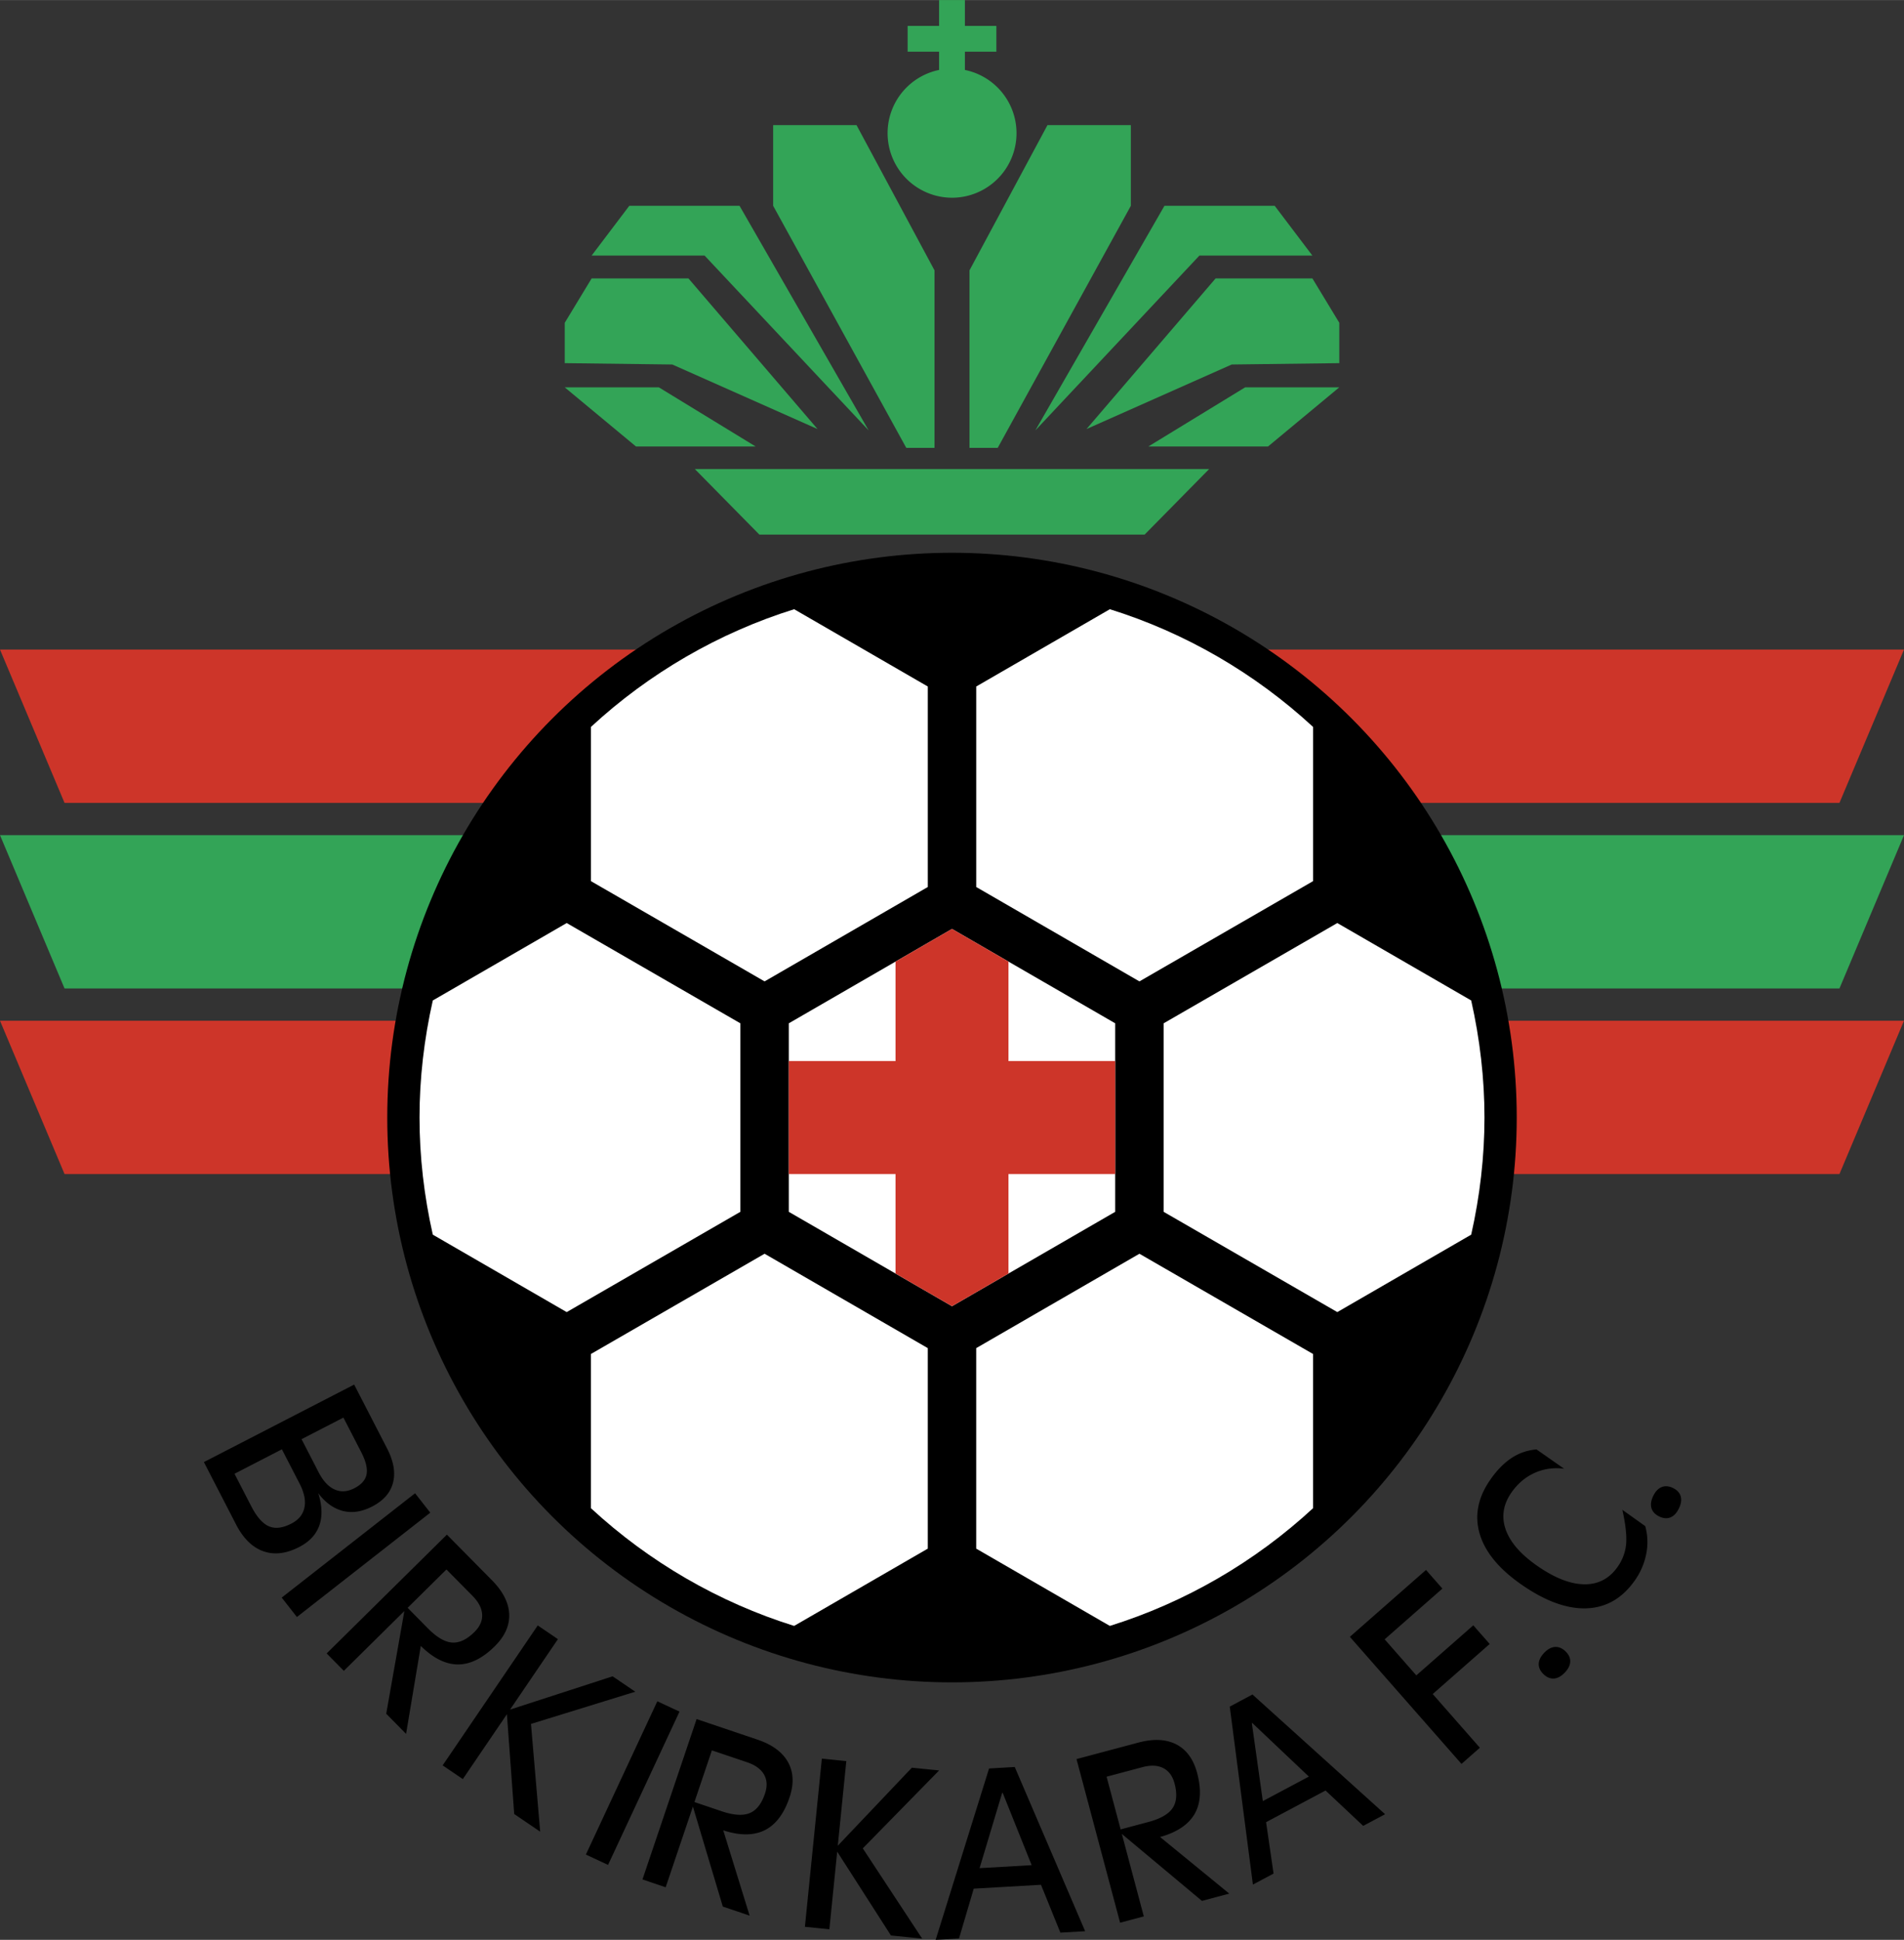
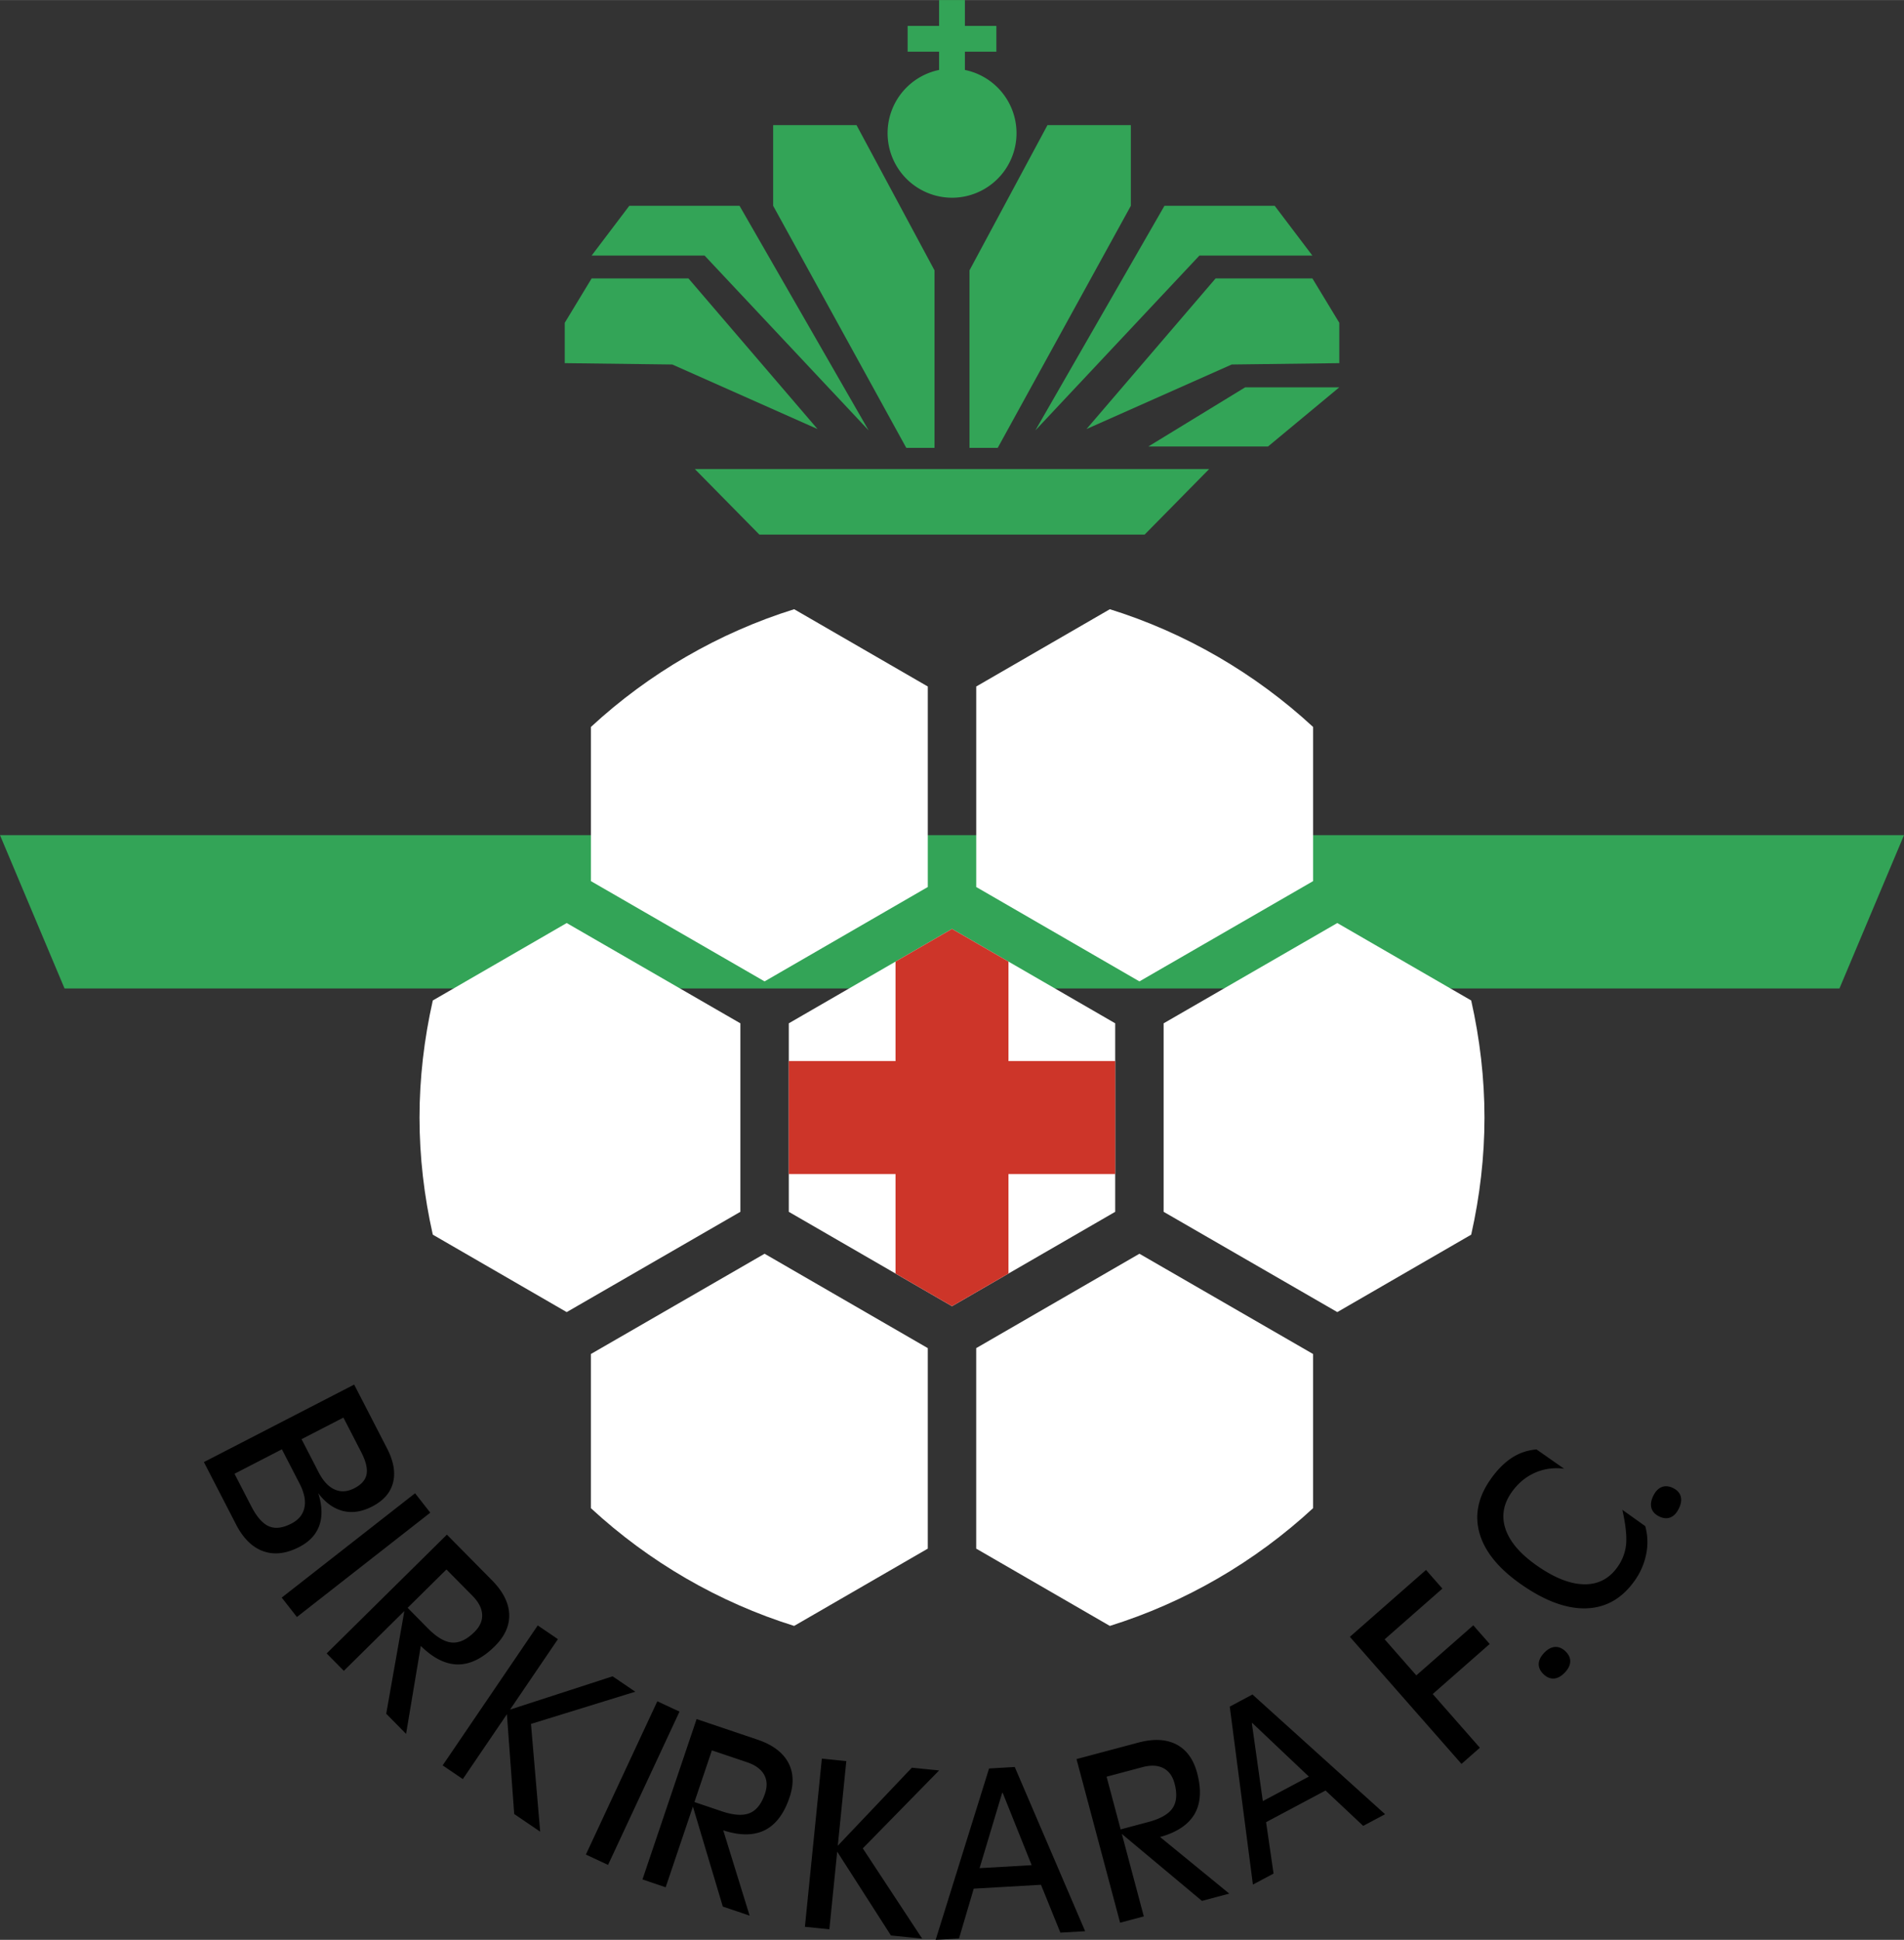
<svg xmlns="http://www.w3.org/2000/svg" width="2454" height="2500" viewBox="0 0 208.218 212.108">
  <rect x="0" y="0" width="208.218" height="212.108" fill="#333333" stroke="none" />
-   <path fill="#33a457" d="M82.64 48.819l-10.587-6.47H61.76l7.793 6.47z" />
  <path fill="#33a457" d="M89.404 46.908l-14.116-16.47H64.7l-2.94 4.853v4.412l11.763.147z" />
  <path fill="#33a457" d="M94.992 47.055L80.875 22.498H68.818L64.7 27.939h12.352zM99.109 48.966h3.088V29.557l-8.529-15.882h-9.117v8.823zM105.52 7.642V5.646h3.441V2.823h-3.441V0h-2.823v2.823h-3.44v2.823h3.44v1.995a7.06 7.06 0 0 0 1.412 13.974 7.058 7.058 0 0 0 1.411-13.973zM125.578 48.819l10.587-6.47h10.293l-7.793 6.47zM113.225 47.055l14.117-24.557H139.4l4.118 5.441h-12.352zM109.109 48.966h-3.088V29.557l8.528-15.882h9.118v8.823zM75.986 51.283l7.058 7.168h42.129l7.058-7.168z" />
  <path fill="#33a457" d="M118.819 46.908l14.117-16.47h10.587l2.941 4.853v4.412l-11.764.147zM7.058 108.079L0 91.316h208.218l-7.059 16.763z" />
-   <path fill="#cd3529" d="M7.058 128.372L0 111.608h208.218l-7.059 16.764zM7.058 87.787L0 71.023h208.218l-7.059 16.764z" />
-   <circle cx="104.109" cy="122.196" r="61.759" />
  <path d="M83.612 137.086l-18.994 10.965v16.854c6.362 5.885 14.016 10.318 22.229 12.877l14.615-8.451v-21.924l-17.85-10.321zM124.605 137.086l-17.85 10.321v21.924l14.614 8.451c8.214-2.559 15.867-6.992 22.229-12.877v-16.854l-18.993-10.965zM80.967 111.891l-18.994-10.966-14.642 8.466c-.954 4.224-1.453 8.525-1.453 12.805s.5 8.582 1.453 12.804l14.642 8.467L80.967 132.5v-20.609zM124.605 107.306L143.6 96.34V79.486c-6.362-5.884-14.016-10.318-22.229-12.876l-14.614 8.451v21.923l17.848 10.322zM160.887 109.391l-14.642-8.466-18.994 10.966v20.61l18.994 10.966L160.887 135c.953-4.222 1.453-8.524 1.453-12.804s-.501-8.581-1.453-12.805zM86.848 66.61c-8.214 2.559-15.867 6.992-22.229 12.876V96.34l18.994 10.966 17.85-10.322V75.061L86.848 66.61zM104.109 101.569L86.26 111.89v20.612l17.849 10.321 17.848-10.321v-20.613z" fill="#fff" />
  <path fill="#cd3529" d="M97.933 105.14v10.88H86.26v12.352h11.673v10.879l6.176 3.572 6.176-3.572v-10.879h11.672V116.02h-11.672v-10.88l-6.176-3.571z" />
  <path d="M37.555 155.003l1.934 3.75c.515 1 .715 1.812.6 2.437-.115.625-.562 1.137-1.339 1.538-.763.394-1.481.438-2.157.136-.675-.303-1.258-.93-1.748-1.879l-1.867-3.622 4.577-2.36zm-15.257 4.866l.613 1.189 2.9 5.624c.788 1.528 1.781 2.505 2.978 2.933 1.197.426 2.507.273 3.931-.461 1.315-.678 2.101-1.649 2.354-2.912.169-.883.08-1.873-.268-2.969.628.834 1.333 1.415 2.118 1.744 1.177.496 2.436.399 3.776-.293 1.241-.64 2.002-1.51 2.283-2.613.28-1.102.062-2.348-.655-3.739l-2.985-5.79-.612-1.188-16.433 8.475zm8.53-1.397l1.938 3.757c.509.988.684 1.859.525 2.616-.159.757-.637 1.341-1.432 1.751-.954.492-1.773.588-2.458.29-.685-.299-1.326-1.028-1.924-2.188l-1.832-3.553 5.183-2.673zM45.393 163.277l.831 1.062.831 1.061-14.585 11.409-.831-1.061-.83-1.062 14.584-11.409zM48.823 171.61l2.855 2.891c.663.671 1.012 1.349 1.049 2.032.037.684-.245 1.322-.846 1.915-.841.831-1.659 1.214-2.456 1.151-.796-.063-1.676-.582-2.639-1.558l-2.209-2.237 4.246-4.194zm-13.1 9.181l.939.951.939.952 6.619-6.538-1.984 11.23 1.086 1.1 1.086 1.1 1.61-9.619c1.327 1.32 2.661 1.996 4.001 2.028 1.363.02 2.722-.639 4.076-1.977 1.109-1.095 1.639-2.268 1.588-3.52-.05-1.251-.677-2.486-1.881-3.706l-3.988-4.037-.941-.953-13.15 12.989zM77.851 191.39l3.85 1.3c.893.302 1.51.75 1.85 1.344.339.593.375 1.291.104 2.089-.377 1.119-.937 1.829-1.677 2.13-.74.302-1.759.233-3.057-.206l-2.979-1.005 1.909-5.652zm-7.591 14.114l1.268.428 1.268.429 2.979-8.825 3.27 10.935 1.467.495 1.466.495-2.886-9.329c1.78.584 3.277.589 4.49.013 1.228-.595 2.147-1.795 2.757-3.602.499-1.478.445-2.766-.162-3.862-.607-1.097-1.723-1.919-3.348-2.467l-5.379-1.817-1.27-.428-5.92 17.535zM121.014 194.27l3.914-1.043c.908-.242 1.667-.209 2.277.098.61.307 1.024.868 1.241 1.682.304 1.141.232 2.042-.216 2.701s-1.332 1.166-2.651 1.517l-3.028.807-1.537-5.762zm1.479 15.965l1.295-.346 1.296-.345-2.402-9.017 8.76 7.323 1.494-.398 1.495-.398-7.568-6.192c1.806-.498 3.056-1.322 3.749-2.471.694-1.175.795-2.683.305-4.524-.402-1.506-1.158-2.548-2.269-3.125-1.111-.577-2.495-.646-4.15-.204l-5.479 1.459-1.294.345 4.768 17.893zM50.614 194.531l-1.103-.75-1.103-.75 10.4-15.302 1.103.75 1.103.75-5.234 7.701.003.002 11.212-3.639 1.239.841 1.239.843-11.405 3.521 1.006 11.782-1.415-.962-1.425-.968-.798-10.912-4.822 7.093zM90.697 210.952l-1.337-.134-1.337-.135 1.853-18.39 1.337.135 1.337.135-.932 9.254 8.101-8.532 1.49.15 1.49.15-8.347 8.52 6.494 9.871-1.702-.172-1.714-.173-5.9-9.204.027.002-.86 8.523zM71.884 186.023l1.213.565 1.213.565-7.814 16.763-1.213-.565-1.213-.565 7.814-16.763zM107.125 204.271l2.473-8.241.052-.003 3.172 7.916-5.697.328zm6.716 1.817l2.121 5.234 2.708-.156-7.698-17.958-2.81.162-5.841 18.738 2.555-.147 1.609-5.449 7.356-.424zM138.1 196.939l-1.2-8.52.045-.024 6.192 5.863-5.037 2.681zm6.861-1.159l4.116 3.867 2.394-1.274-14.503-13.092-2.484 1.323 2.532 19.462 2.259-1.202-.818-5.622 6.504-3.462zM159.826 192.871l-12.207-13.896 8.327-7.314.896 1.021.896 1.02-6.314 5.546 3.463 3.943 6.231-5.474.896 1.02.896 1.02-6.231 5.474 5.158 5.873-1.006.884-1.005.883zM179.918 166.869c.277.974.316 1.982.115 3.026a7.52 7.52 0 0 1-1.266 2.936c-1.382 1.958-3.155 2.968-5.32 3.029-2.165.062-4.556-.831-7.174-2.677-2.42-1.707-3.912-3.553-4.475-5.54-.564-1.986-.155-3.959 1.226-5.917.718-1.018 1.49-1.794 2.316-2.329a5.678 5.678 0 0 1 2.695-.911l3.013 2.108c-1.145-.146-2.217.004-3.217.453s-1.841 1.157-2.524 2.125c-.91 1.291-1.132 2.629-.665 4.014.467 1.384 1.592 2.706 3.375 3.963 1.922 1.356 3.654 2.05 5.194 2.081s2.765-.599 3.676-1.89c.553-.784.867-1.627.944-2.53.076-.903-.062-2.144-.414-3.724l2.501 1.783zM180.791 163.578c.242-.501.55-.827.926-.977.375-.15.788-.117 1.237.1.448.216.729.518.842.902.112.385.048.829-.193 1.33-.242.501-.548.828-.92.979-.373.152-.782.12-1.231-.096-.449-.217-.731-.519-.848-.906-.117-.387-.054-.831.187-1.332zM168.863 180.729c.384-.403.779-.619 1.183-.646.404-.028.787.13 1.147.474s.535.717.524 1.119-.209.805-.593 1.208c-.386.404-.778.621-1.18.652-.401.03-.782-.126-1.142-.47-.361-.344-.537-.719-.529-1.124.01-.405.206-.81.59-1.213z" />
</svg>